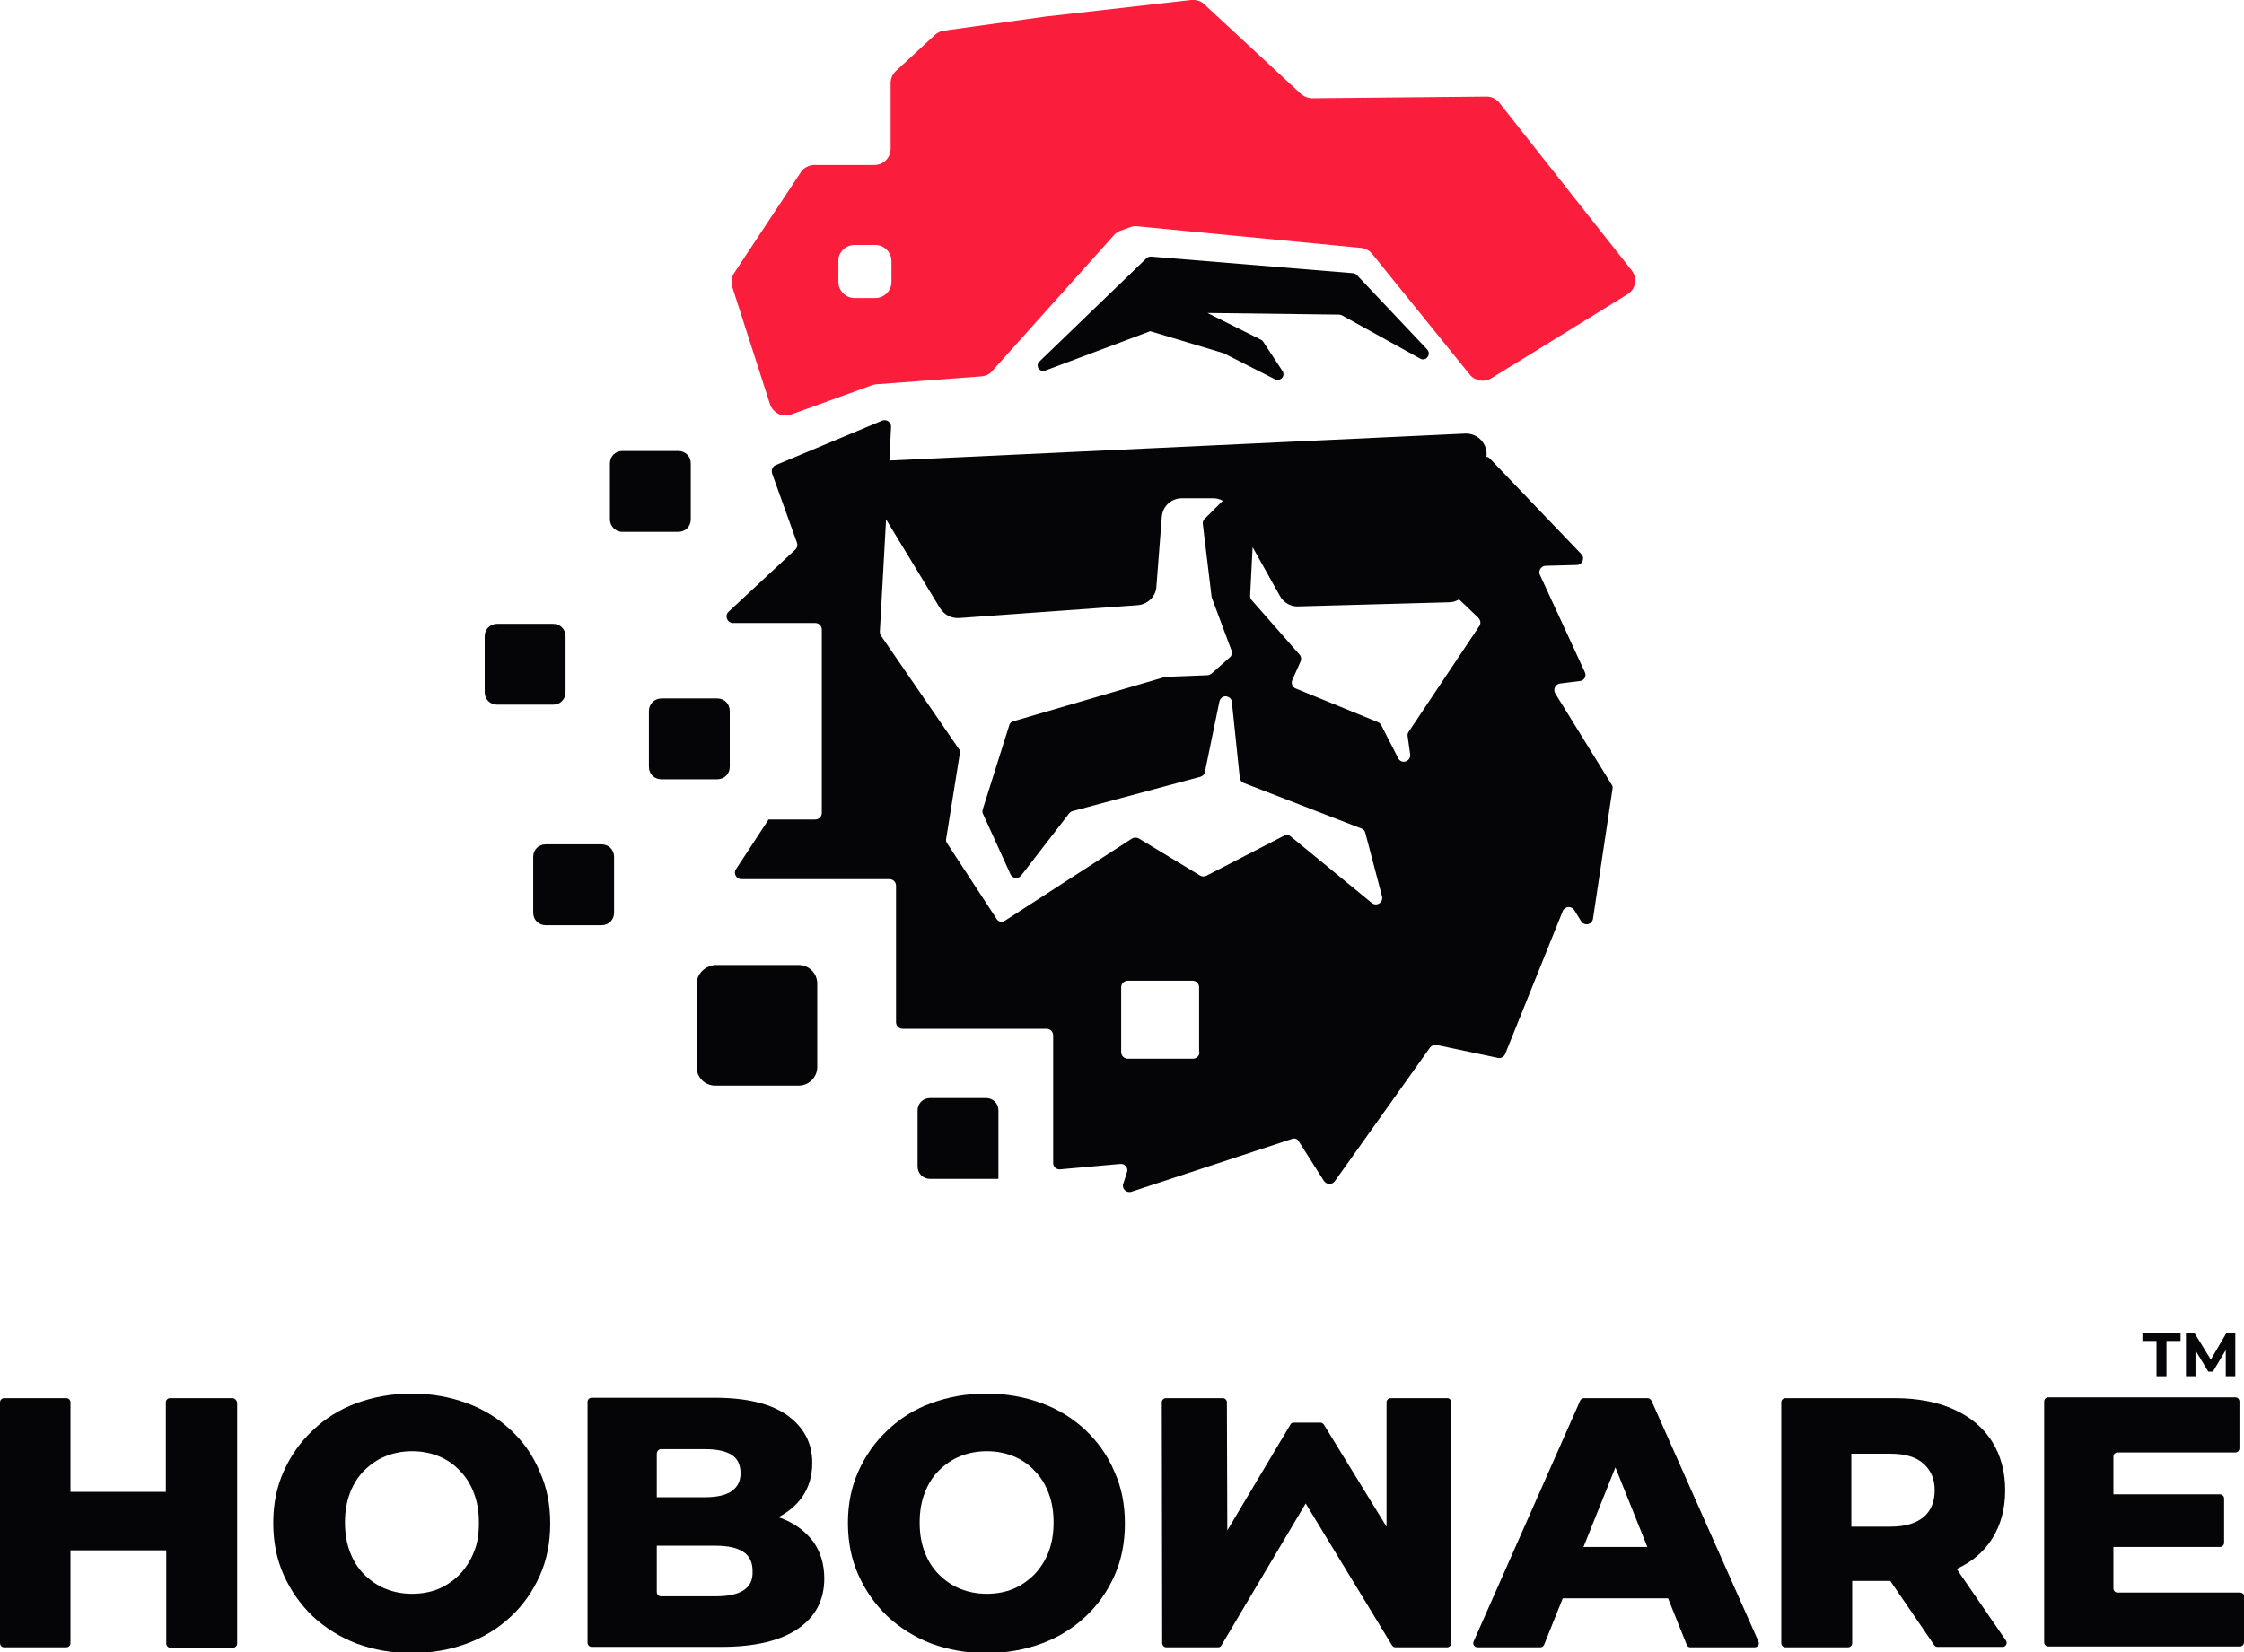
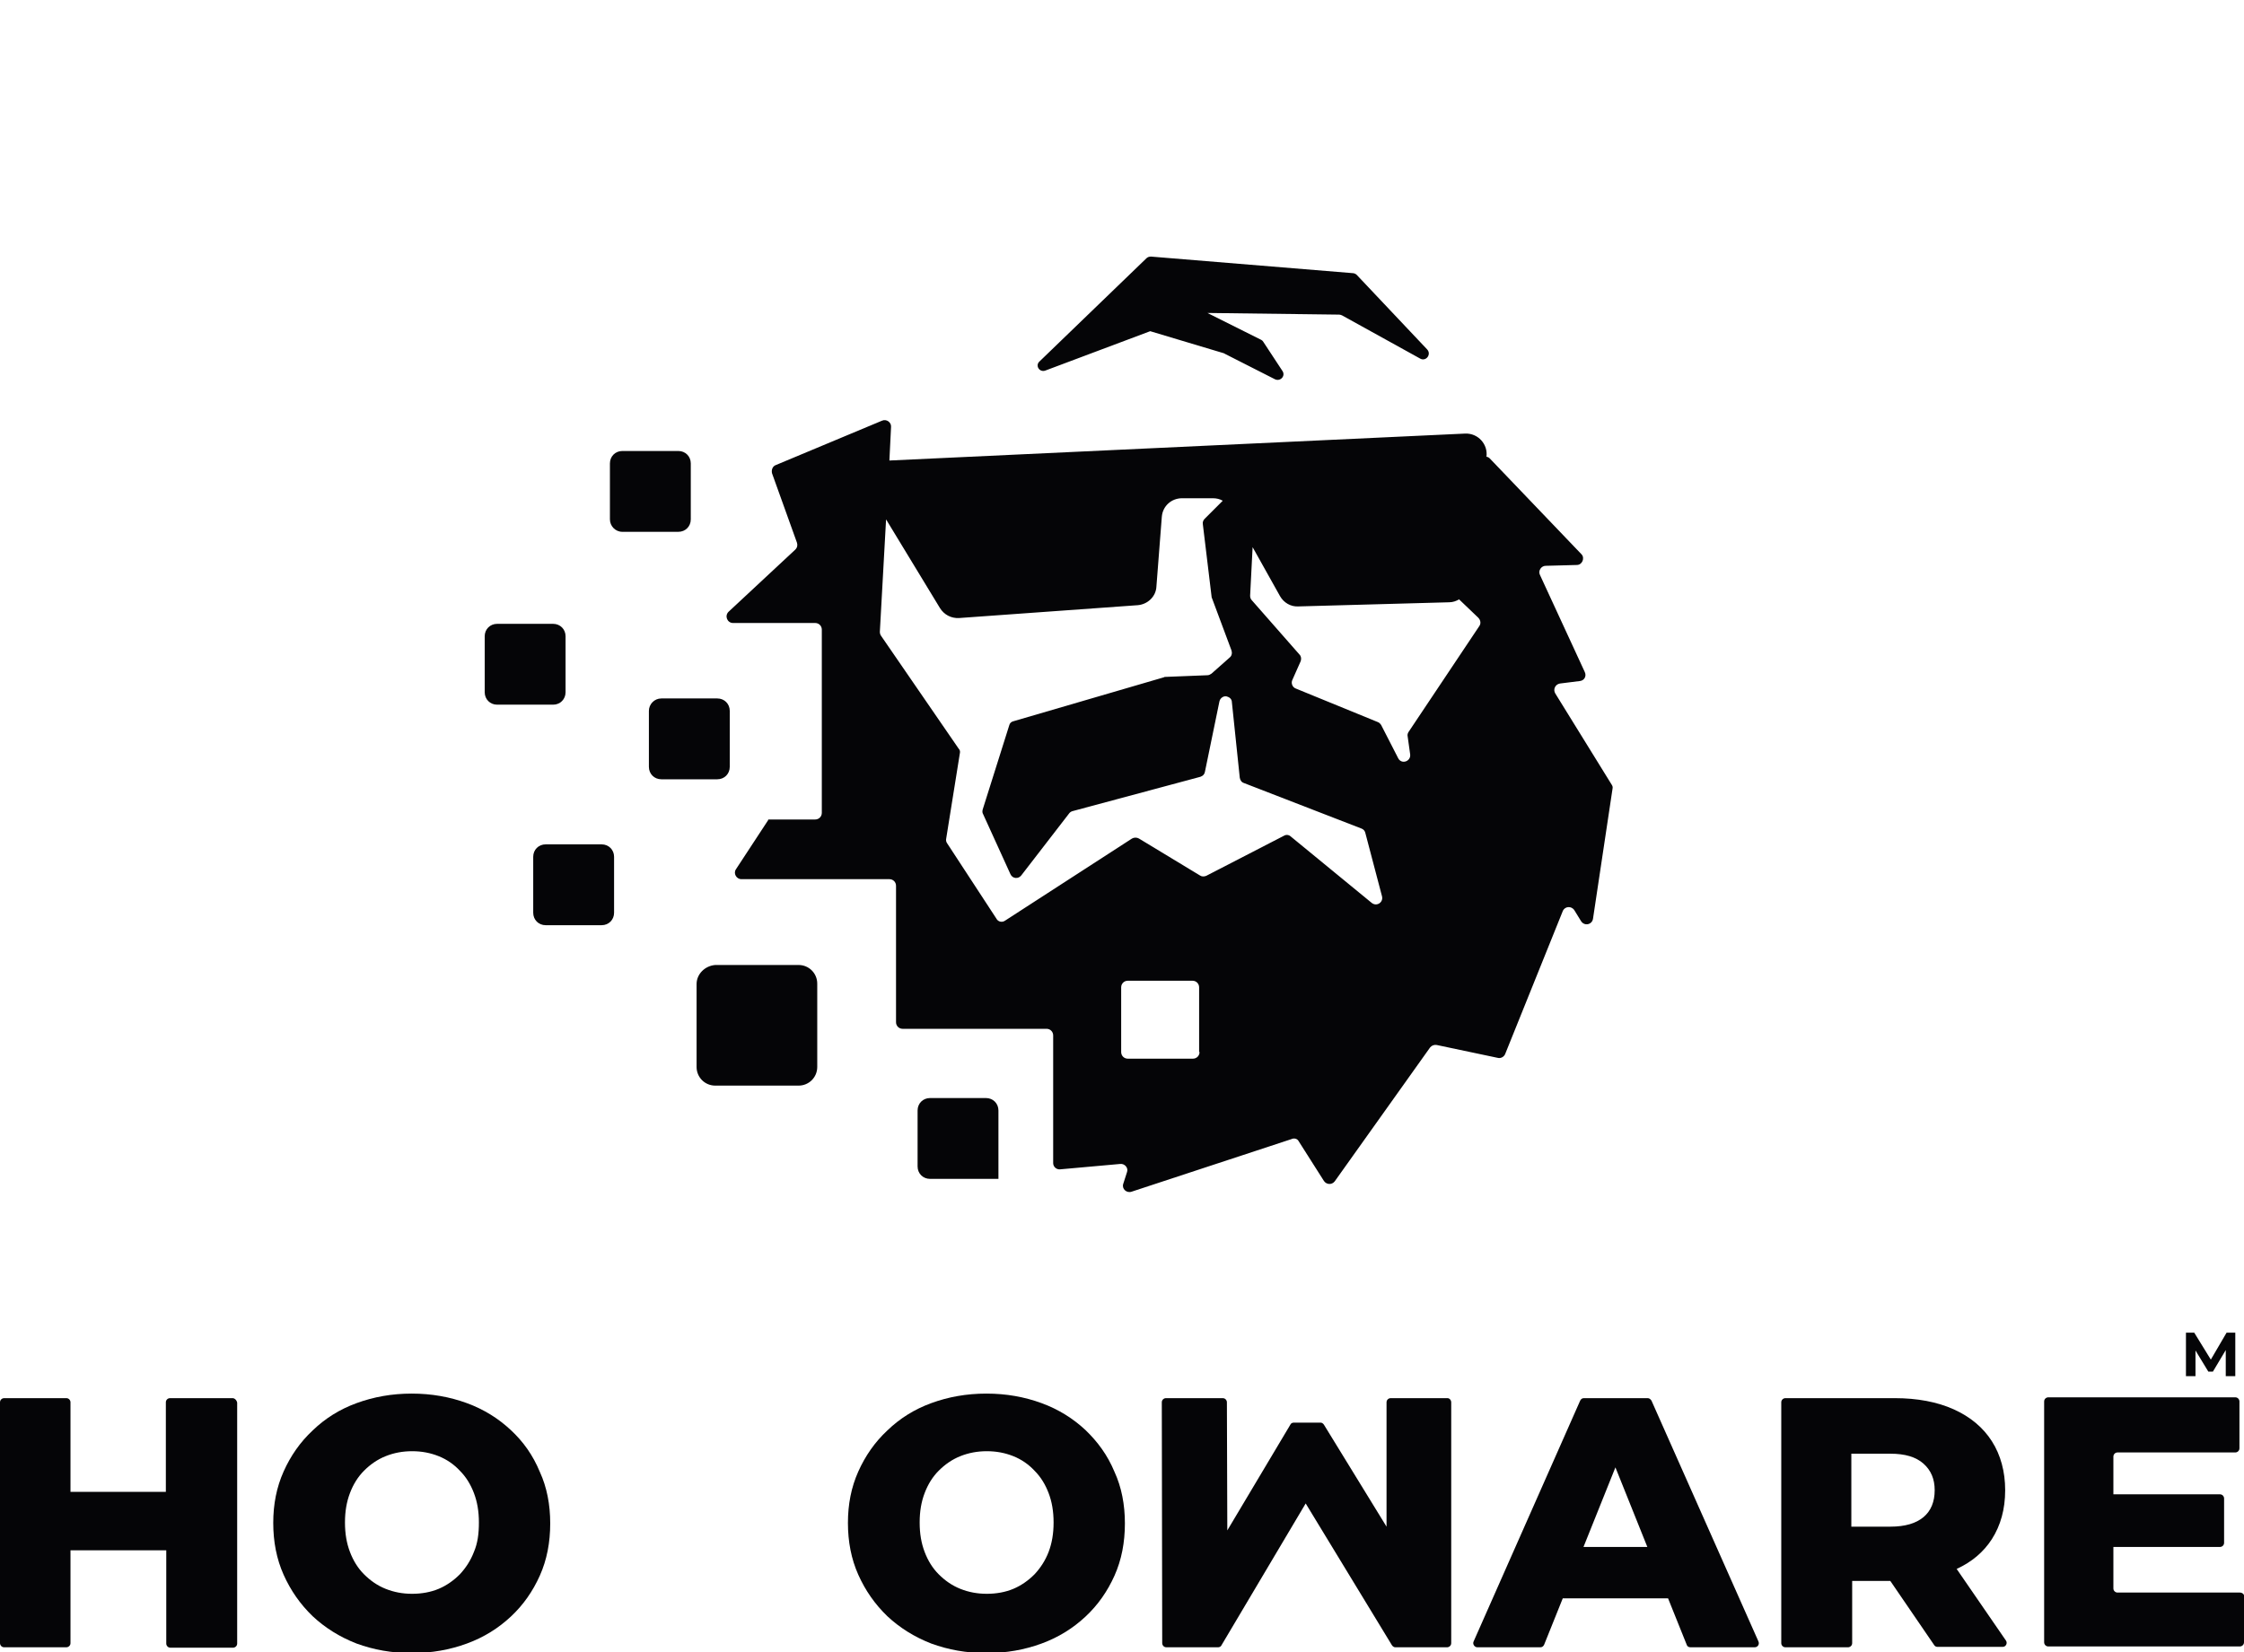
<svg xmlns="http://www.w3.org/2000/svg" version="1.1" id="Layer_1" x="0px" y="0px" viewBox="0 0 541.2 398.6" style="enable-background:new 0 0 541.2 398.6;" xml:space="preserve">
  <style type="text/css">
	.st0{fill:none;}
	.st1{fill:#FA1D3C;}
	.st2{fill:#050507;}
</style>
  <g>
    <g>
      <polygon class="st0" points="328.3,141.3 302.2,129.4 301.4,144.3 314,158.7 311,165.6 332.7,174.5 341.3,191.1 339.3,177.2     357.5,149.9 343.5,136.6   " />
-       <path class="st1" d="M211.5,92.7l25.2-1.9c1-0.1,2-0.5,2.6-1.3l29.3-32.7c0.4-0.5,0.9-0.8,1.5-1.1l2.5-0.9    c0.6-0.2,1.2-0.3,1.8-0.2l53.8,5.2c1.1,0.1,2,0.6,2.7,1.4l23.6,29.2c1.2,1.5,3.5,1.9,5.1,0.9L392.5,71c2-1.2,2.5-3.9,1-5.8    l-31.9-40.4c-0.8-1-1.9-1.5-3.1-1.5l-42,0.4c-1,0-2-0.4-2.7-1L290.4,1c-0.8-0.8-2-1.1-3.1-1l-35.2,4l-24.5,3.4    c-0.8,0.1-1.5,0.5-2.1,1l-9.4,8.7c-0.8,0.7-1.3,1.8-1.3,2.9v15.9c0,2.2-1.8,3.9-3.9,3.9h-14.5c-1.3,0-2.6,0.7-3.3,1.8l-16,24.2    c-0.7,1-0.8,2.2-0.5,3.4l9.1,28.3c0.7,2.1,3,3.3,5.1,2.5l19.6-7.1C210.8,92.8,211.1,92.7,211.5,92.7z M206.1,59.1h5    c2.2,0,3.9,1.8,3.9,3.9v5c0,2.2-1.8,3.9-3.9,3.9h-5c-2.2,0-3.9-1.8-3.9-3.9v-5C202.1,60.9,203.9,59.1,206.1,59.1z" />
    </g>
    <g>
-       <polygon class="st2" points="520.1,332 522.5,332 522.5,323.5 525.9,323.5 525.9,321.5 516.7,321.5 516.7,323.5 520.1,323.5   " />
      <polygon class="st2" points="529.5,325.8 532.6,330.9 533.7,330.9 536.8,325.7 536.8,332 539.1,332 539.1,321.5 537,321.5     533.2,328 529.2,321.5 527.2,321.5 527.2,332 529.5,332   " />
      <path class="st2" d="M313.2,275.3l6.1,9.6c0.6,0.9,1.9,1,2.6,0.1l23-32.3c0.4-0.5,1-0.7,1.6-0.6l14.7,3.1c0.7,0.2,1.5-0.2,1.8-0.9    l13.9-34.5c0.5-1.2,2.1-1.3,2.8-0.2l1.6,2.6c0.8,1.3,2.7,0.9,2.9-0.6l4.7-31.3c0.1-0.4,0-0.7-0.2-1l-13.6-22c-0.6-1,0-2.2,1.1-2.4    l4.8-0.6c1.1-0.1,1.7-1.2,1.2-2.2l-10.8-23.4c-0.5-1,0.3-2.2,1.4-2.2l7.5-0.2c1.3,0,2-1.7,1.1-2.6l-22.1-23.1    c-0.2-0.2-0.5-0.4-0.8-0.4l0,0c0.4-3-2-5.7-5.1-5.6l-138.9,6.5l0.4-8.1c0.1-1.1-1.1-2-2.2-1.5l-25.6,10.7c-0.8,0.3-1.1,1.2-0.9,2    l6,16.7c0.2,0.6,0.1,1.2-0.4,1.7l-16.1,15c-1,1-0.3,2.7,1.1,2.7h19.8c0.9,0,1.6,0.7,1.6,1.6v44.2c0,0.9-0.7,1.6-1.6,1.6h-11.4    l0.1,0.1l-7.8,11.9c-0.7,1,0.1,2.4,1.3,2.4h35.7c0.9,0,1.6,0.7,1.6,1.6v32.9c0,0.9,0.7,1.6,1.6,1.6h34.7c0.9,0,1.6,0.7,1.6,1.6    v30.8c0,0.9,0.8,1.6,1.7,1.5l14.5-1.3c1.1-0.1,2,1,1.6,2l-0.9,2.8c-0.4,1.2,0.8,2.3,2,1.9l38.6-12.7    C312.1,274.5,312.9,274.7,313.2,275.3z M356.8,151l-17.1,25.6c-0.2,0.3-0.3,0.7-0.2,1.1l0.6,4.3c0.2,1.7-2.1,2.5-2.9,0.9l-4.1-8    c-0.2-0.3-0.5-0.6-0.8-0.7l-19.8-8.1c-0.8-0.3-1.2-1.3-0.8-2.1l2-4.5c0.2-0.6,0.1-1.2-0.3-1.6l-11.5-13.1    c-0.3-0.3-0.4-0.7-0.4-1.1l0.6-11.7l6.6,11.8c0.9,1.6,2.6,2.6,4.4,2.5l36.4-1c0.9,0,1.7-0.3,2.4-0.7l4.6,4.4    C357.1,149.6,357.2,150.4,356.8,151z M289.3,253.8c0,0.9-0.7,1.6-1.6,1.6h-9.8h-5.9c-0.9,0-1.6-0.7-1.6-1.6v-15.6    c0-0.9,0.7-1.6,1.6-1.6h9.9h5.7c0.9,0,1.6,0.7,1.6,1.6V253.8z M309.7,201.6l-18.8,9.7c-0.5,0.2-1.1,0.2-1.5-0.1l-14.7-8.9    c-0.5-0.3-1.2-0.3-1.7,0l-30.6,19.8c-0.7,0.5-1.7,0.3-2.1-0.5l-11.9-18.2c-0.2-0.3-0.3-0.7-0.2-1.1l3.3-20.6    c0.1-0.4,0-0.8-0.3-1.1l-18.7-27.2c-0.2-0.3-0.3-0.6-0.3-1l1.5-27.1l13,21.4c1,1.6,2.7,2.5,4.6,2.4l43.1-3.1    c2.4-0.2,4.4-2.1,4.5-4.5l1.3-16.8c0.2-2.6,2.3-4.5,4.9-4.5l7.4,0c0.9,0,1.7,0.2,2.4,0.6l-4.4,4.4c-0.3,0.3-0.5,0.8-0.4,1.3    l2.1,17.4c0,0.1,0,0.2,0.1,0.4l4.7,12.6c0.2,0.6,0.1,1.3-0.4,1.7l-4.4,3.9c-0.3,0.2-0.6,0.4-1,0.4l-10.1,0.4c-0.1,0-0.3,0-0.4,0.1    L244.4,174c-0.5,0.1-0.9,0.5-1,1l-6.4,20.3c-0.1,0.4-0.1,0.8,0.1,1.1l6.6,14.5c0.5,1.1,1.9,1.2,2.6,0.3l11.5-14.9    c0.2-0.3,0.5-0.5,0.8-0.6l30.9-8.3c0.6-0.2,1-0.6,1.1-1.2l3.5-17c0.2-0.9,1.2-1.5,2-1.1c0.6,0.2,1,0.7,1,1.3l1.9,18.2    c0.1,0.6,0.4,1.1,1,1.3l28.4,11c0.5,0.2,0.8,0.6,0.9,1.1l4,15.2c0.4,1.5-1.3,2.6-2.5,1.6l-19.5-16    C310.9,201.4,310.2,201.3,309.7,201.6z" />
      <path class="st2" d="M156.5,171.5v3.7v9.8c0,1.7,1.3,3,3,3H173c1.7,0,3-1.3,3-3v-13.5c0-1.7-1.3-3-3-3h-13.5    C157.8,168.5,156.5,169.9,156.5,171.5z" />
      <path class="st2" d="M168,237.4v5.4v14.6c0,2.5,2,4.5,4.5,4.5h20.1c2.5,0,4.5-2,4.5-4.5v-20.1c0-2.5-2-4.5-4.5-4.5h-20.1    C170,233,168,235,168,237.4z" />
      <path class="st2" d="M225.6,284.4h4.3h10.9v-1v-15.5c0-1.7-1.3-3-3-3h-8.7h-4.8c-1.7,0-3,1.3-3,3v13.5c0,1.7,1.3,3,3,3H225.6z" />
      <path class="st2" d="M150.1,128.3h13.5c1.7,0,3-1.3,3-3v-13.5c0-1.7-1.3-3-3-3h-13.5c-1.7,0-3,1.3-3,3v13.5    C147.1,126.9,148.4,128.3,150.1,128.3z" />
      <path class="st2" d="M119.9,170h13.5c1.7,0,3-1.3,3-3v-13.5c0-1.7-1.3-3-3-3h-13.5c-1.7,0-3,1.3-3,3V167    C116.9,168.7,118.2,170,119.9,170z" />
      <path class="st2" d="M128.6,206.7v13.5c0,1.7,1.3,3,3,3h13.5c1.7,0,3-1.3,3-3v-13.5c0-1.7-1.3-3-3-3h-13.5    C129.9,203.7,128.6,205,128.6,206.7z" />
      <path class="st2" d="M252.1,89.4l25.3-9.5l17.7,5.3c0.1,0,0.2,0.1,0.2,0.1l12.2,6.2c1.3,0.6,2.6-0.8,1.8-2l-4.6-7    c-0.1-0.2-0.3-0.4-0.5-0.5l-13-6.5l31.8,0.4c0.2,0,0.5,0.1,0.7,0.2l18.8,10.4c1.4,0.8,2.8-1,1.7-2.2l-17-18    c-0.2-0.2-0.6-0.4-0.9-0.4l-48.7-4c-0.4,0-0.8,0.1-1.1,0.4l-25.8,24.9C249.6,88.2,250.7,89.9,252.1,89.4z" />
      <path class="st2" d="M56.1,337.3H41c-0.5,0-1,0.4-1,1v21.6H17v-21.6c0-0.5-0.4-1-1-1H1c-0.5,0-1,0.4-1,1v58.1c0,0.5,0.4,1,1,1H16    c0.5,0,1-0.4,1-1V374h23.1v22.5c0,0.5,0.4,1,1,1h15.1c0.5,0,1-0.4,1-1v-58.1C57.1,337.8,56.6,337.3,56.1,337.3z" />
      <path class="st2" d="M123.2,345c-3-2.8-6.5-5-10.6-6.5c-4.1-1.5-8.5-2.3-13.3-2.3c-4.8,0-9.2,0.8-13.3,2.3    c-4.1,1.5-7.6,3.7-10.6,6.6c-3,2.8-5.3,6.1-7,9.9c-1.7,3.8-2.5,7.9-2.5,12.4c0,4.5,0.8,8.7,2.5,12.5c1.7,3.8,4,7.1,7,10    c3,2.8,6.5,5,10.6,6.6c4.1,1.5,8.5,2.3,13.3,2.3c4.8,0,9.2-0.8,13.3-2.3c4.1-1.5,7.6-3.7,10.6-6.5c3-2.8,5.3-6.1,7-9.9    c1.7-3.8,2.5-8,2.5-12.6c0-4.5-0.8-8.7-2.5-12.4C128.5,351,126.2,347.8,123.2,345z M114.3,374.4c-0.8,2.1-2,3.9-3.4,5.4    c-1.5,1.5-3.2,2.7-5.1,3.5s-4.1,1.2-6.4,1.2c-2.3,0-4.4-0.4-6.4-1.2s-3.7-2-5.2-3.5c-1.5-1.5-2.6-3.3-3.4-5.4s-1.2-4.4-1.2-7.1    s0.4-5,1.2-7.1s1.9-3.9,3.4-5.4c1.5-1.5,3.2-2.7,5.2-3.5c2-0.8,4.1-1.2,6.4-1.2c2.3,0,4.4,0.4,6.4,1.2c2,0.8,3.7,2,5.1,3.5    c1.5,1.5,2.6,3.3,3.4,5.4c0.8,2.1,1.2,4.4,1.2,7.1S115.2,372.3,114.3,374.4z" />
-       <path class="st2" d="M188.8,366.4c-0.3-0.1-0.7-0.2-1-0.4c2.4-1.3,4.3-2.9,5.7-4.9c1.6-2.3,2.4-5.1,2.4-8.2    c0-4.6-1.9-8.4-5.8-11.3c-3.9-2.9-9.8-4.4-17.8-4.4h-29.6c-0.5,0-1,0.4-1,1v58.1c0,0.5,0.4,1,1,1H174c8.1,0,14.3-1.5,18.5-4.4    c4.2-2.9,6.3-6.9,6.3-12.1c0-3.4-0.9-6.4-2.6-8.8C194.4,369.6,192,367.7,188.8,366.4z M159.4,349.6h10.7c2.9,0,5,0.5,6.4,1.4    c1.4,0.9,2.1,2.4,2.1,4.4c0,1.9-0.7,3.3-2.1,4.3c-1.4,1-3.6,1.5-6.4,1.5h-11.7v-10.6C158.5,350,158.9,349.6,159.4,349.6z     M179.4,383.6c-1.5,1-3.7,1.5-6.7,1.5h-13.3c-0.5,0-1-0.4-1-1v-11.2h14.2c3,0,5.2,0.5,6.7,1.5c1.5,1,2.2,2.5,2.2,4.6    C181.6,381.1,180.9,382.6,179.4,383.6z" />
      <path class="st2" d="M261.8,345c-3-2.8-6.5-5-10.6-6.5c-4.1-1.5-8.5-2.3-13.3-2.3c-4.8,0-9.2,0.8-13.3,2.3    c-4.1,1.5-7.6,3.7-10.6,6.6c-3,2.8-5.3,6.1-7,9.9c-1.7,3.8-2.5,7.9-2.5,12.4c0,4.5,0.8,8.7,2.5,12.5c1.7,3.8,4,7.1,7,10    c3,2.8,6.5,5,10.6,6.6c4.1,1.5,8.5,2.3,13.3,2.3c4.8,0,9.2-0.8,13.3-2.3c4.1-1.5,7.6-3.7,10.6-6.5c3-2.8,5.3-6.1,7-9.9    c1.7-3.8,2.5-8,2.5-12.6c0-4.5-0.8-8.7-2.5-12.4C267.1,351,264.7,347.8,261.8,345z M252.9,374.4c-0.8,2.1-2,3.9-3.4,5.4    c-1.5,1.5-3.2,2.7-5.1,3.5s-4.1,1.2-6.4,1.2c-2.3,0-4.4-0.4-6.4-1.2s-3.7-2-5.2-3.5c-1.5-1.5-2.6-3.3-3.4-5.4s-1.2-4.4-1.2-7.1    s0.4-5,1.2-7.1s1.9-3.9,3.4-5.4c1.5-1.5,3.2-2.7,5.2-3.5c2-0.8,4.1-1.2,6.4-1.2c2.3,0,4.4,0.4,6.4,1.2c2,0.8,3.7,2,5.1,3.5    c1.5,1.5,2.6,3.3,3.4,5.4c0.8,2.1,1.2,4.4,1.2,7.1S253.7,372.3,252.9,374.4z" />
      <path class="st2" d="M349.1,337.3h-13.7c-0.5,0-1,0.4-1,1v30l-15.1-24.6c-0.2-0.3-0.5-0.5-0.8-0.5h-6.5c-0.3,0-0.7,0.2-0.8,0.5    l-15.2,25.5l-0.1-30.9c0-0.5-0.4-1-1-1h-13.7c-0.5,0-1,0.4-1,1l0.1,58.1c0,0.5,0.4,1,1,1h12.5c0.3,0,0.7-0.2,0.8-0.5l20.3-34.2    l20.8,34.2c0.2,0.3,0.5,0.5,0.8,0.5h12.5c0.5,0,1-0.4,1-1v-58.1C350,337.8,349.6,337.3,349.1,337.3z" />
      <path class="st2" d="M398.3,337.9c-0.2-0.3-0.5-0.6-0.9-0.6H382c-0.4,0-0.7,0.2-0.9,0.6L355.4,396c-0.3,0.6,0.2,1.4,0.9,1.4h15.2    c0.4,0,0.7-0.2,0.9-0.6l4.5-11.2h25.4l4.5,11.2c0.1,0.4,0.5,0.6,0.9,0.6h15.5c0.7,0,1.2-0.7,0.9-1.4L398.3,337.9z M381.9,373.2    l7.7-19.2l7.7,19.2H381.9z" />
      <path class="st2" d="M471.9,378.5c3.7-1.7,6.5-4.1,8.5-7.2c2.1-3.3,3.2-7.2,3.2-11.8c0-4.5-1.1-8.5-3.2-11.8    c-2.1-3.3-5.2-5.9-9.2-7.7c-4-1.8-8.8-2.7-14.2-2.7h-26.4c-0.5,0-1,0.4-1,1v58.1c0,0.5,0.4,1,1,1h15.1c0.5,0,1-0.4,1-1v-15h9.2    l10.6,15.5c0.2,0.3,0.5,0.4,0.8,0.4H483c0.8,0,1.2-0.9,0.8-1.5L471.9,378.5z M463.9,353.1c1.8,1.6,2.7,3.7,2.7,6.4    c0,2.8-0.9,5-2.7,6.5c-1.8,1.5-4.4,2.3-8,2.3h-9.4v-17.6h9.4C459.5,350.7,462.1,351.5,463.9,353.1z" />
      <path class="st2" d="M540.2,384.2h-29.5c-0.5,0-1-0.4-1-1v-10h25.7c0.5,0,1-0.4,1-1v-10.7c0-0.5-0.4-1-1-1h-25.7v-9.1    c0-0.5,0.4-1,1-1h28.4c0.5,0,1-0.4,1-1v-11.3c0-0.5-0.4-1-1-1H494c-0.5,0-1,0.4-1,1v58.1c0,0.5,0.4,1,1,1h46.2c0.5,0,1-0.4,1-1    v-11.3C541.2,384.6,540.8,384.2,540.2,384.2z" />
    </g>
  </g>
</svg>